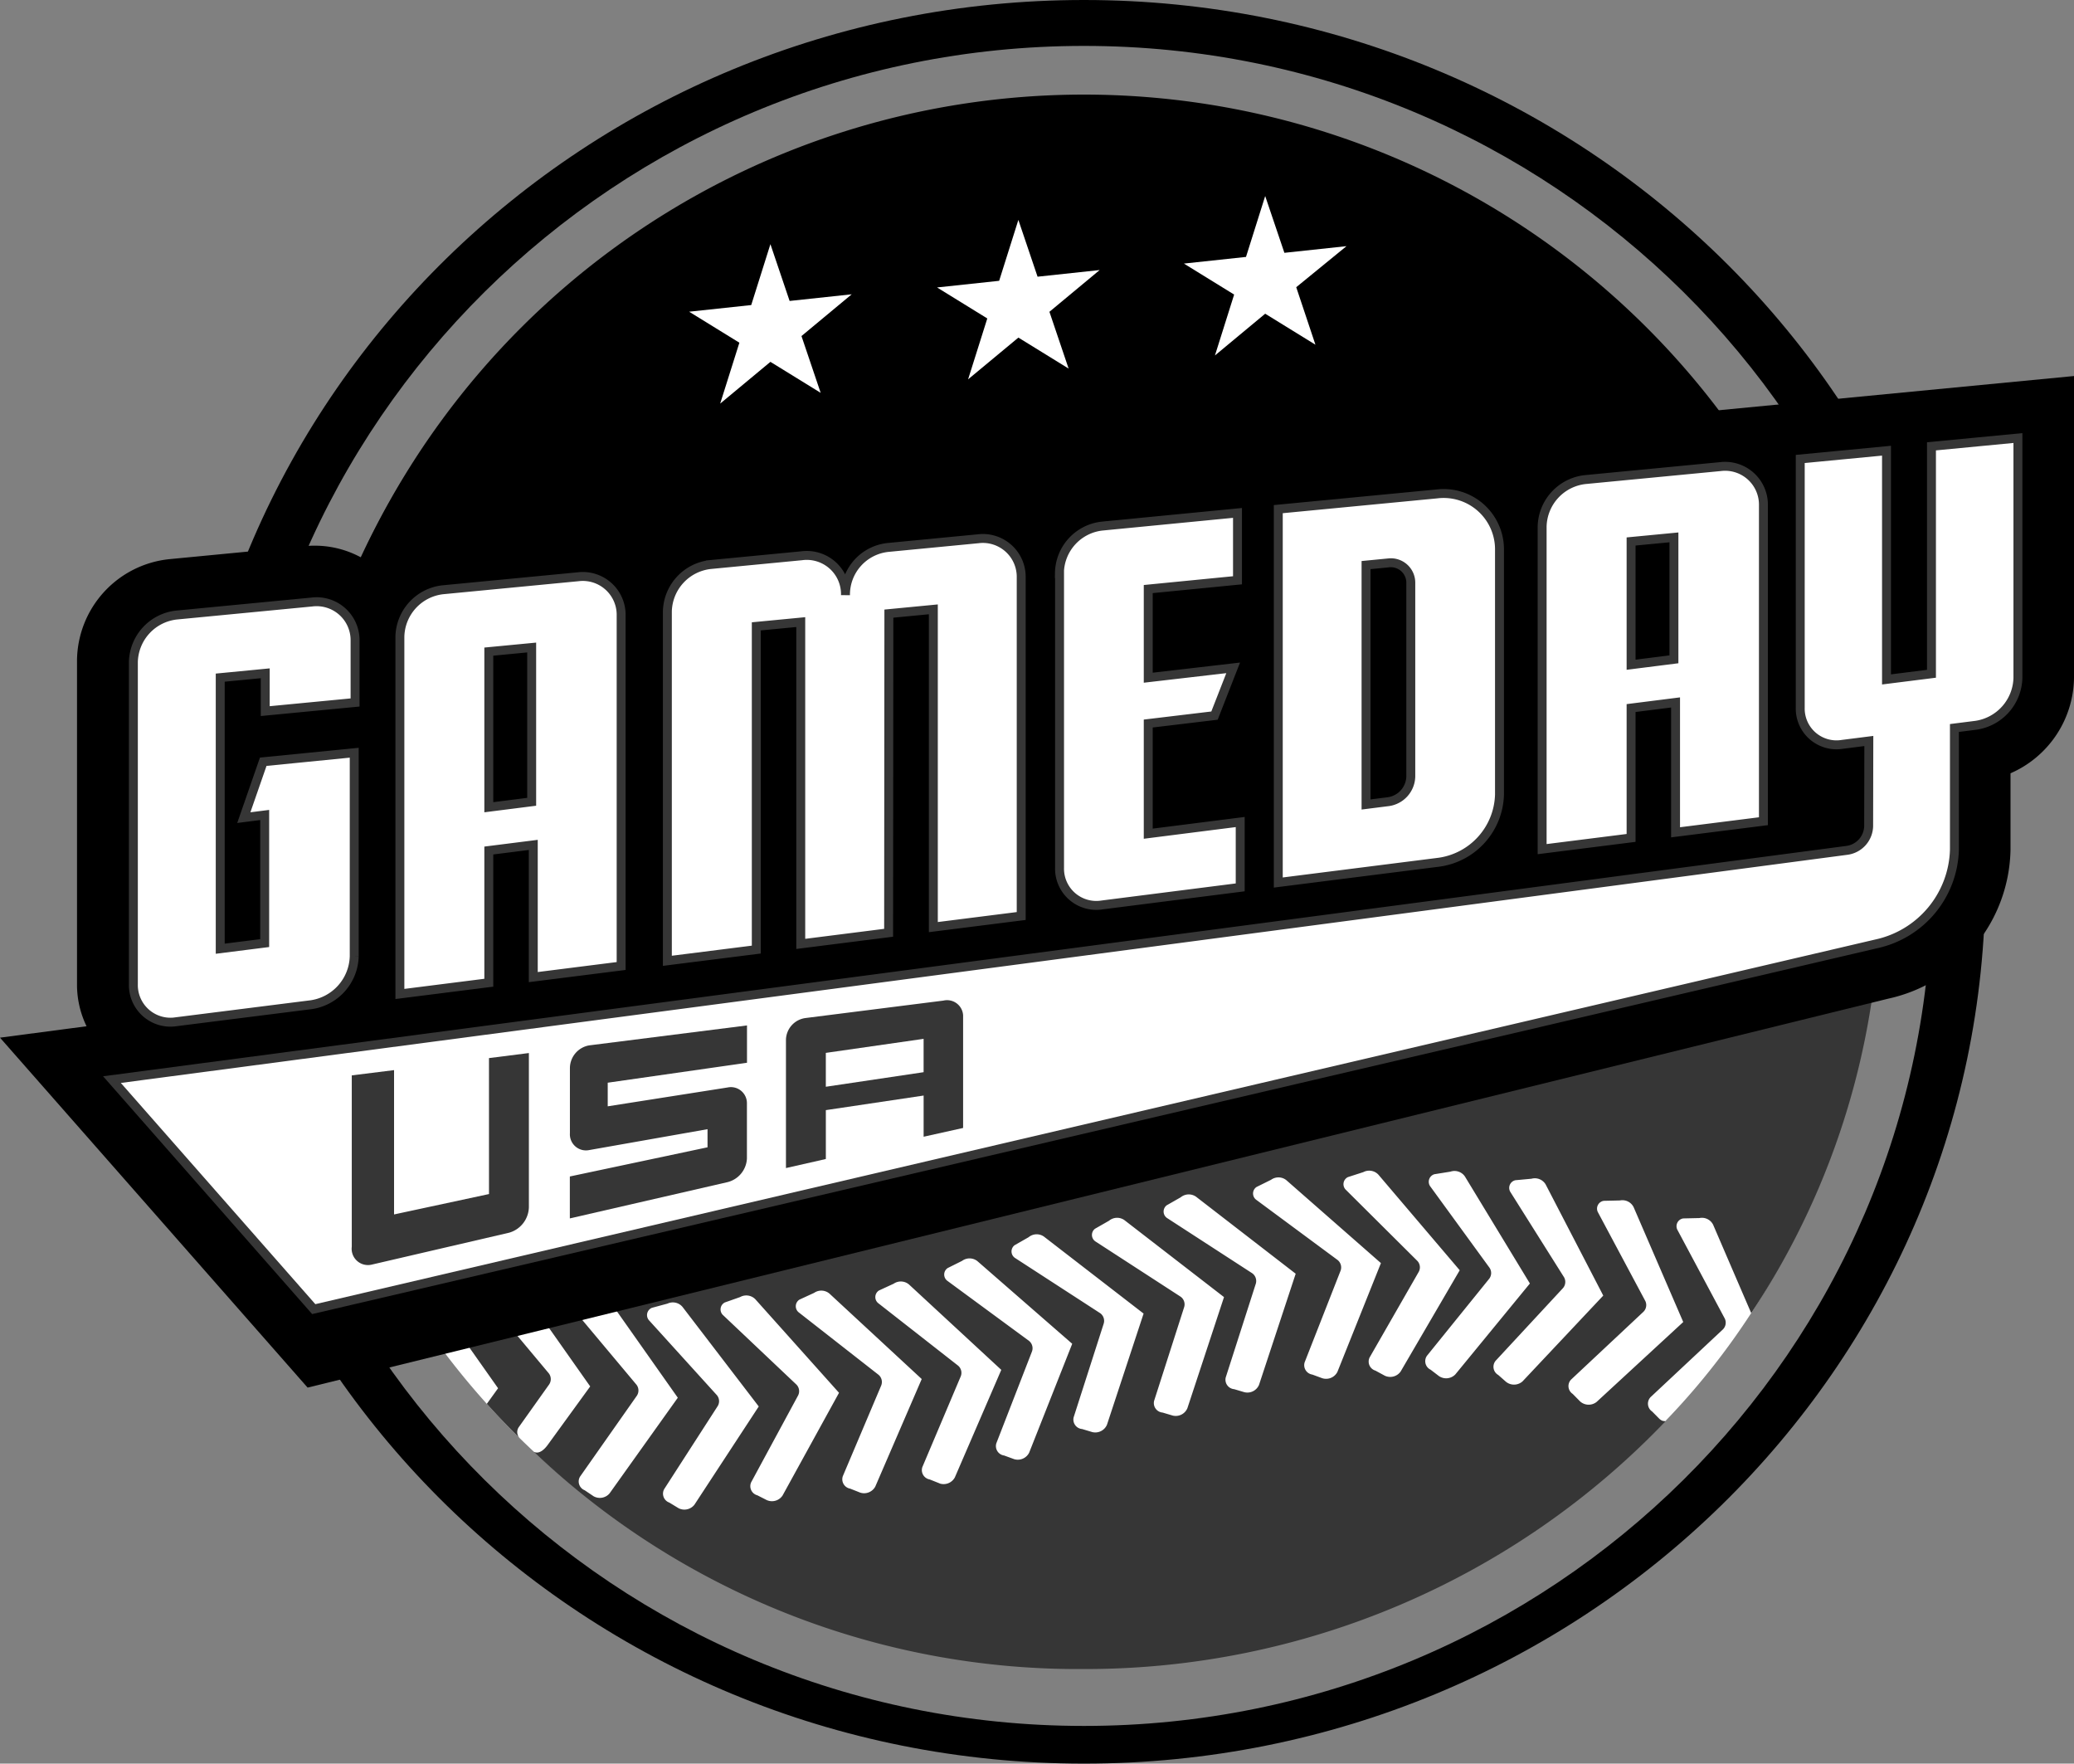
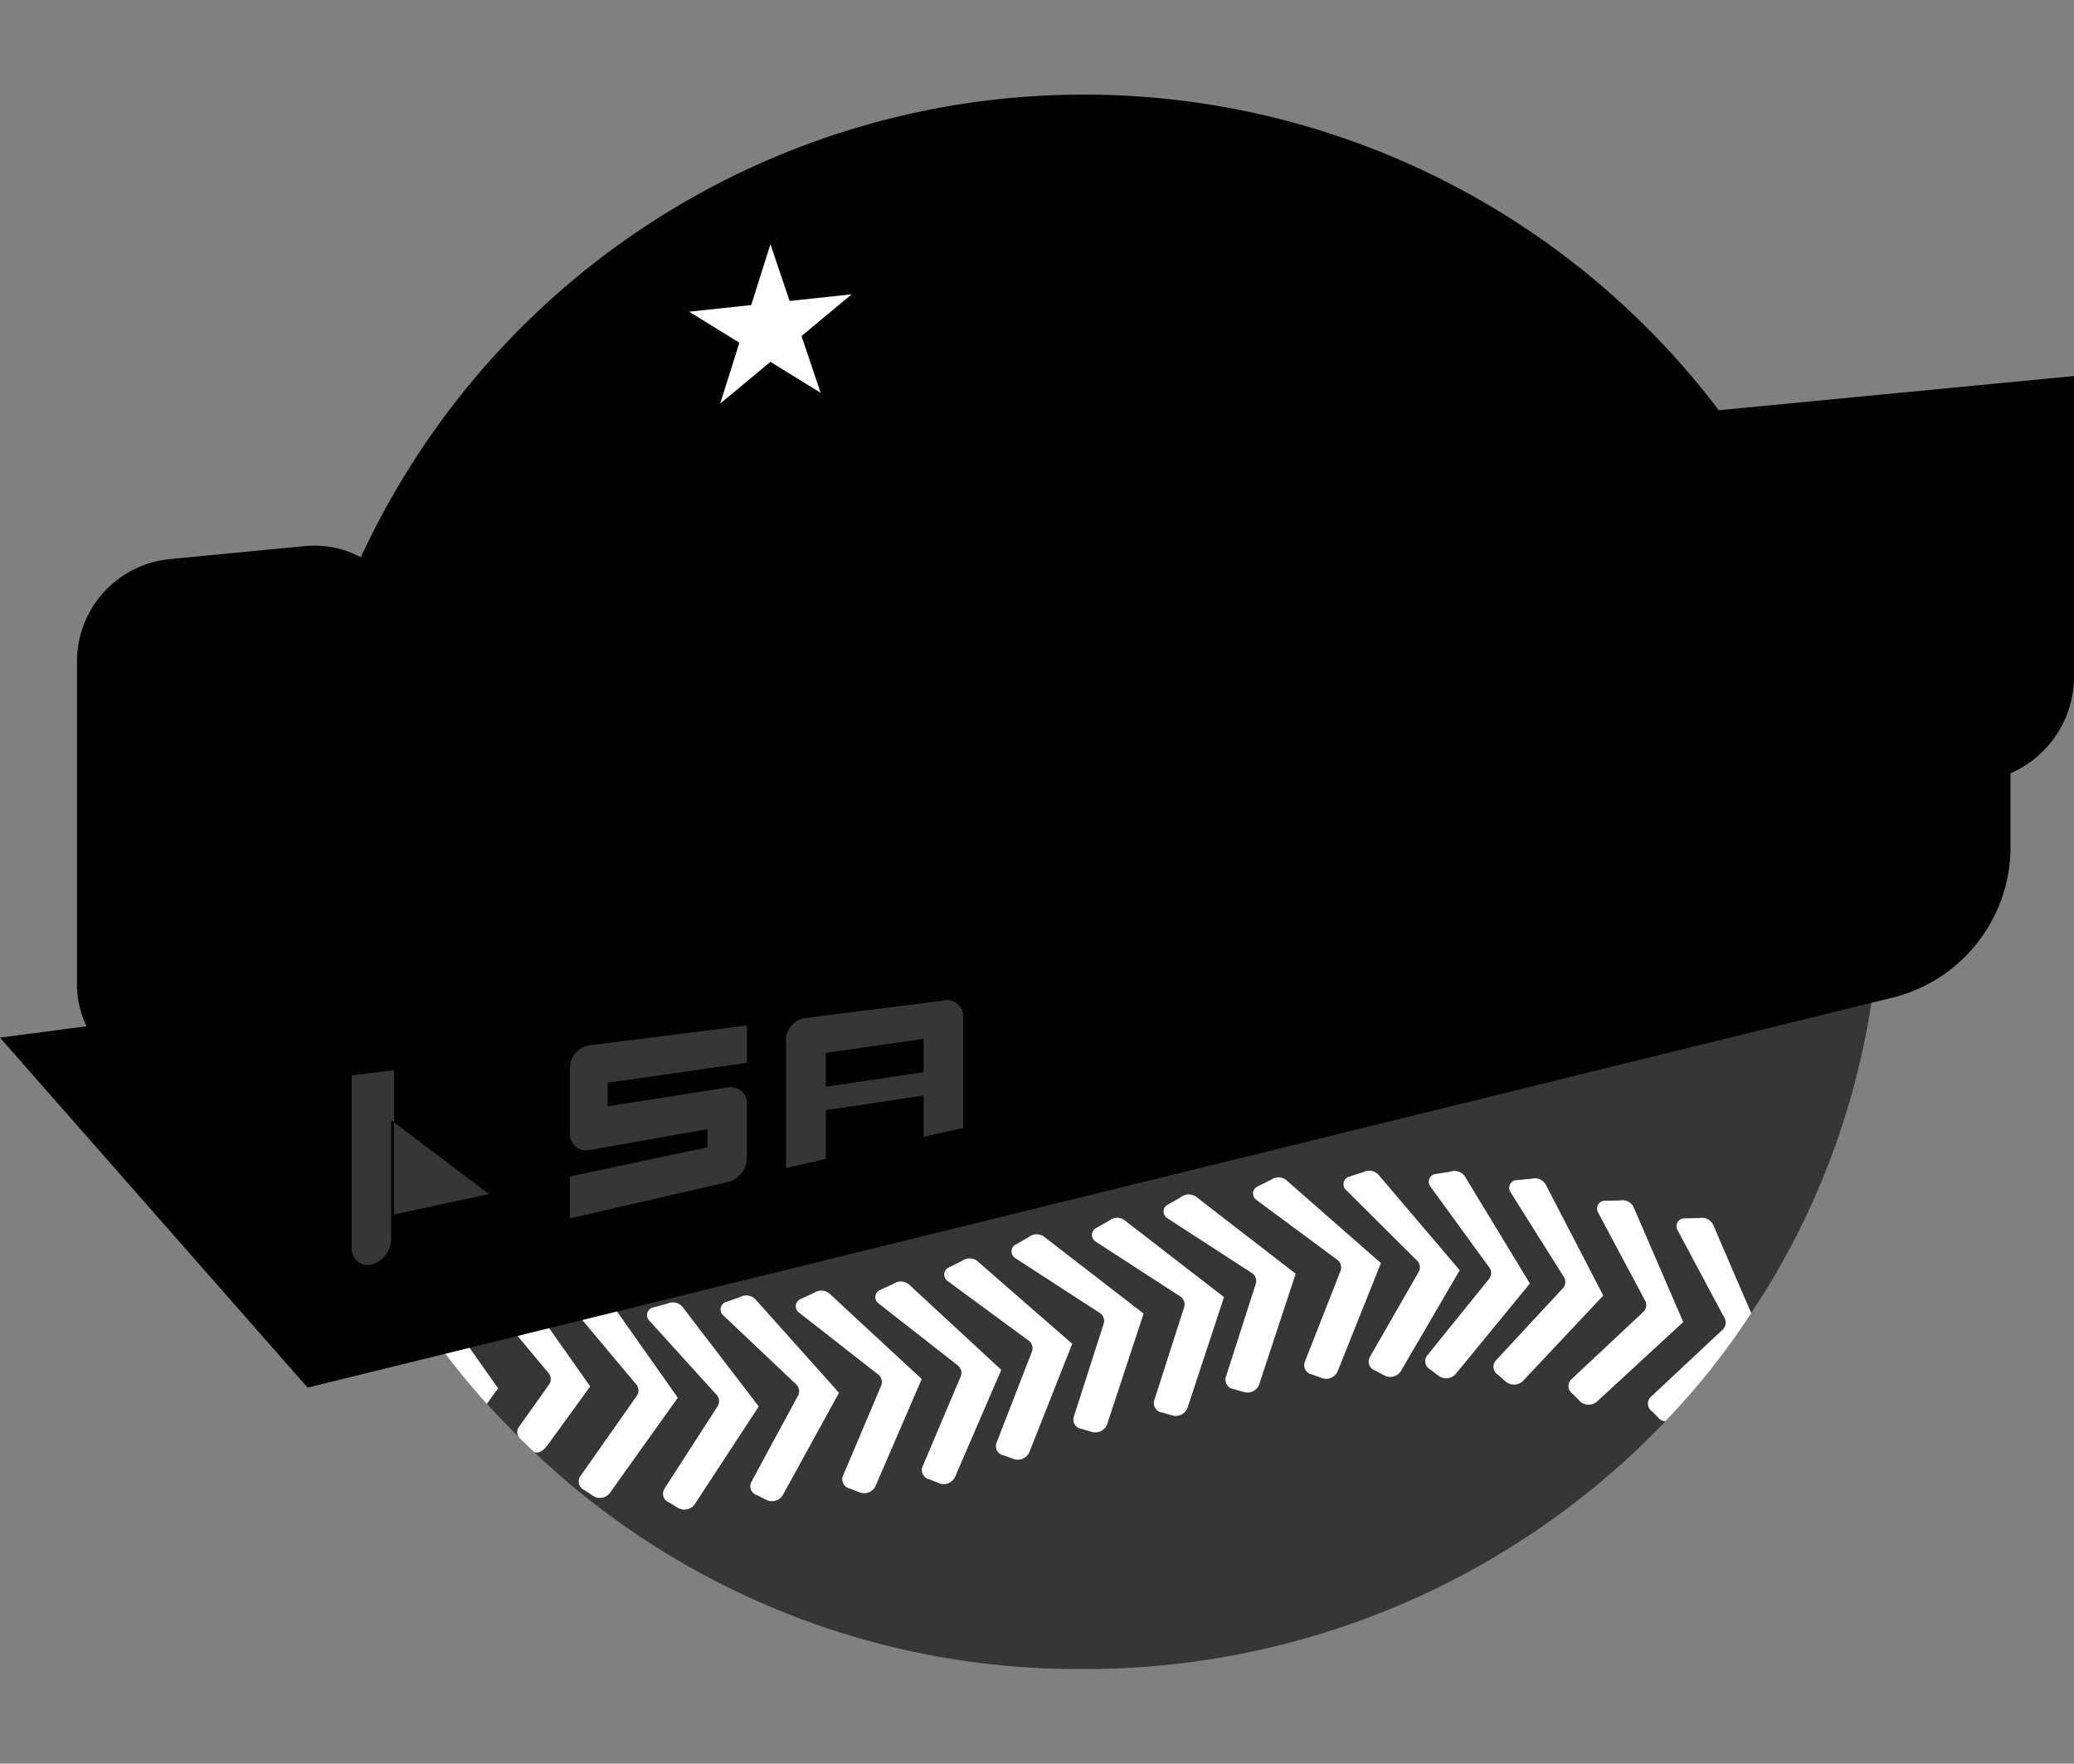
<svg xmlns="http://www.w3.org/2000/svg" width="118.2" height="100.496" viewBox="0 0 118.2 100.496">
  <rect x="0" y="0" width="118.2" height="100.496" fill="#808080" stroke="none" />
  <g transform="translate(16.395 5.394)">
    <path d="M717.037,408.62a44.2,44.2,0,0,0,20.1,32.064l56.144-4.781c8.855-7.991,12.688-18.567,13.84-27.283Z" transform="translate(-716.739 -358.415)" fill="#fff" />
    <path d="M795.053,454.928l-.424-.428a.539.539,0,0,1-.093-.818l4.117-3.854a.539.539,0,0,0,.116-.622l-2.71-5.075a.449.449,0,0,1,.341-.634l.925-.021a.7.7,0,0,1,.461.062.708.708,0,0,1,.321.326c.372.864,1.775,4.123,2.15,4.987l.017.042a43.911,43.911,0,0,0,7.355-24.373c0-24.657-20.316-44.646-45.38-44.646s-45.381,19.989-45.381,44.646a44.007,44.007,0,0,0,6.343,22.785l.686-.189a.716.716,0,0,1,.845.224l4.114,5.834-.641.889c.6.669,1.23,1.322,1.871,1.954a.5.5,0,0,1-.057-.617l1.736-2.441a.539.539,0,0,0-.016-.632l-3.7-4.424a.448.448,0,0,1,.2-.691l.9-.2a.716.716,0,0,1,.845.222l4.112,5.836-2.392,3.293c-.18.258-.5.6-.826.43a45.021,45.021,0,0,0,31.362,12.381,45.746,45.746,0,0,0,33.139-14.115C795.285,455.023,795.235,455.077,795.053,454.928Zm-60.762,4.394-.5-.336a.537.537,0,0,1-.261-.78l3.231-4.6a.537.537,0,0,0-.016-.632l-3.705-4.424a.448.448,0,0,1,.2-.689l.9-.206a.717.717,0,0,1,.845.223l4.114,5.836-3.889,5.451A.727.727,0,0,1,734.29,459.323Zm4.843.682-.518-.315a.538.538,0,0,1-.291-.771l3.043-4.72a.536.536,0,0,0-.042-.63l-3.878-4.277a.448.448,0,0,1,.175-.7l.89-.241a.719.719,0,0,1,.856.191l4.343,5.671-3.667,5.6A.728.728,0,0,1,739.134,460.005Zm5.933-.715a.725.725,0,0,1-.894.26l-.541-.275a.538.538,0,0,1-.35-.747l2.669-4.935a.535.535,0,0,0-.09-.625l-4.2-3.975a.445.445,0,0,1,.119-.707l.87-.307a.72.72,0,0,1,.868.125l4.769,5.33Zm5.286-.511a.723.723,0,0,1-.864.341l-.565-.224a.542.542,0,0,1-.421-.71l2.186-5.162a.537.537,0,0,0-.149-.615l-4.561-3.567a.447.447,0,0,1,.052-.717l.837-.385a.718.718,0,0,1,.875.043L753,452.649Zm3.669-.182-.565-.225a.54.54,0,0,1-.419-.71l2.184-5.16a.537.537,0,0,0-.149-.615l-4.561-3.568a.445.445,0,0,1,.052-.715l.837-.386a.72.72,0,0,1,.875.045l5.259,4.864-2.647,6.128A.726.726,0,0,1,754.021,458.6Zm5.1-1.749a.723.723,0,0,1-.856.367l-.57-.208a.541.541,0,0,1-.442-.7l2.028-5.222a.538.538,0,0,0-.168-.61l-4.666-3.431a.446.446,0,0,1,.029-.717l.824-.411a.717.717,0,0,1,.876.019l5.4,4.706Zm4.434-1.59a.725.725,0,0,1-.832.416l-.582-.175a.542.542,0,0,1-.483-.67l1.711-5.332a.537.537,0,0,0-.2-.6l-4.864-3.154a.446.446,0,0,1-.012-.719l.8-.457a.718.718,0,0,1,.875-.031l5.676,4.384Zm4.583-.941a.722.722,0,0,1-.831.416l-.582-.173a.542.542,0,0,1-.481-.67l1.71-5.332a.537.537,0,0,0-.2-.6l-4.866-3.156a.445.445,0,0,1-.012-.717l.8-.457a.718.718,0,0,1,.875-.033l5.676,4.386Zm4.083-1.332a.721.721,0,0,1-.83.416l-.584-.173a.542.542,0,0,1-.481-.672l1.711-5.332a.542.542,0,0,0-.2-.6l-4.864-3.154a.447.447,0,0,1-.014-.719l.8-.457a.723.723,0,0,1,.877-.031l5.676,4.386Zm3.612-.379-.57-.21a.542.542,0,0,1-.44-.7l2.046-5.216a.542.542,0,0,0-.166-.611l-4.656-3.445a.446.446,0,0,1,.033-.717l.826-.409a.717.717,0,0,1,.875.022l5.389,4.724-2.481,6.2A.723.723,0,0,1,775.836,452.605Zm3.558-.146-.533-.289a.537.537,0,0,1-.331-.754l2.794-4.869a.534.534,0,0,0-.073-.627l-4.1-4.077a.448.448,0,0,1,.139-.7l.878-.284a.717.717,0,0,1,.863.147l4.632,5.444-3.371,5.777A.727.727,0,0,1,779.394,452.46Zm3.092.026-.48-.367a.537.537,0,0,1-.206-.8l3.537-4.375a.534.534,0,0,0,.028-.63l-3.393-4.659a.449.449,0,0,1,.249-.676l.913-.146a.716.716,0,0,1,.828.279l3.7,6.094-4.251,5.183A.729.729,0,0,1,782.486,452.486Zm3.828.333-.454-.4a.537.537,0,0,1-.151-.809l3.83-4.131a.538.538,0,0,0,.071-.627l-3.068-4.874a.447.447,0,0,1,.294-.657l.92-.085a.715.715,0,0,1,.809.333l3.279,6.326-4.6,4.888A.73.73,0,0,1,786.314,452.818Zm5.145,1.14a.729.729,0,0,1-.932-.031l-.424-.43a.534.534,0,0,1-.094-.816l4.116-3.856a.536.536,0,0,0,.116-.622l-2.709-5.073a.45.45,0,0,1,.341-.636l.923-.021a.713.713,0,0,1,.781.388L796.4,449.4Z" transform="translate(-716.865 -379.462)" fill="#363636" />
    <path d="M807.626,424.8c-6.968,0-90.761,24.943-90.761,0a45.381,45.381,0,0,1,90.761,0Z" transform="translate(-716.865 -379.636)" />
  </g>
  <g transform="translate(39.274 11.17)">
-     <path d="M750.986,382.97l1.094,3.236,3.539-.379-2.864,2.339,1.094,3.276-2.863-1.766-2.864,2.379,1.094-3.47-2.863-1.766,3.539-.379Z" transform="translate(-718.155 -382.97)" fill="#fff" />
-     <path d="M742.865,383.756l1.094,3.236,3.539-.379-2.863,2.379,1.094,3.236-2.863-1.766L740,392.841l1.094-3.47-2.863-1.766,3.539-.379Z" transform="translate(-724.101 -382.395)" fill="#fff" />
    <path d="M734.707,384.554l1.094,3.236,3.539-.379-2.863,2.379,1.094,3.236-2.864-1.766-2.863,2.379,1.094-3.47-2.864-1.766,3.539-.379Z" transform="translate(-730.074 -381.811)" fill="#fff" />
  </g>
-   <path d="M764.778,376.522c-28.371,0-51.371,22.5-51.371,50.248s23,50.248,51.371,50.248,51.372-22.5,51.372-50.248S793.15,376.522,764.778,376.522Zm0,98.348c-26.681,0-48.31-21.43-48.31-47.866s21.629-47.866,48.31-47.866,48.311,21.43,48.311,47.866S791.46,474.87,764.778,474.87Z" transform="translate(-703.002 -376.522)" />
  <g transform="translate(0 21.427)">
    <path d="M825.6,388.892V406.1a6.017,6.017,0,0,1-3.618,5.429v4.355a8.859,8.859,0,0,1-6.975,8.489l-90.076,22.161L707.4,426.594l4.933-.651a5.435,5.435,0,0,1-.544-2.392V405.1a5.859,5.859,0,0,1,5.266-5.773l7.72-.743a5.894,5.894,0,0,1,.717-.023,5.521,5.521,0,0,1,3.019,1,5.807,5.807,0,0,1,3.532-1.673l7.708-.74a5.581,5.581,0,0,1,3.733.972,5.809,5.809,0,0,1,3.533-1.672l5.2-.5a4.686,4.686,0,0,1,.651-.017,6.333,6.333,0,0,1,1.869.333,5.965,5.965,0,0,1,2.437-.792l5.11-.492a5.869,5.869,0,0,1,.715-.022,5.515,5.515,0,0,1,3.12,1.069,5.8,5.8,0,0,1,3.613-1.762l19.142-1.84a6.755,6.755,0,0,1,.857-.029,6.537,6.537,0,0,1,3.705,1.278,5.823,5.823,0,0,1,3.894-2.061l7.707-.741" transform="translate(-707.4 -388.892)" />
-     <path d="M714.766,401.018l7.72-.743a2.191,2.191,0,0,1,2.458,2.212V406l-5.12.492v-2.155l-2.565.248v15.446l2.534-.32v-7.3l-1.19.151,1.107-3.185,5.186-.514v11.6a2.866,2.866,0,0,1-2.456,2.759l-7.673.968a2.115,2.115,0,0,1-2.458-2.136V403.7A2.759,2.759,0,0,1,714.766,401.018Zm40.6-.081,2.534-.244V418.8l5.008-.632V398.878a2.185,2.185,0,0,0-2.453-2.207l-5.109.492a2.705,2.705,0,0,0-2.453,2.718,2.207,2.207,0,0,0-2.5-2.241l-5.2.5a2.754,2.754,0,0,0-2.451,2.68v19.9l5.068-.639V401.663l2.534-.243v18.337l5.008-.634Zm-22.8,21.032v-7.533l2.534-.32v7.533l5.008-.632V401.044a2.185,2.185,0,0,0-2.451-2.208l-7.708.741a2.752,2.752,0,0,0-2.451,2.678V422.61Zm0-18.867,2.443-.234v8.791l-2.443.31Zm65.1,10.616v-7.4l2.534-.32v7.4l5.008-.632v-18a2.185,2.185,0,0,0-2.453-2.207l-7.706.74a2.757,2.757,0,0,0-2.453,2.68v18.378Zm0-16.892,2.441-.234v6.949l-2.441.308Zm-32.573,1.784v16.811a2.094,2.094,0,0,0,2.432,2.115l7.864-1v-3.724l-5.241.665V407.2l3.776-.452,1.064-2.721-4.84.561v-5.051l5.087-.5v-3.839l-7.71.75A2.731,2.731,0,0,0,765.087,398.611Zm12.466-3.627V416.26l9.172-1.16a4,4,0,0,0,3.435-3.854V397.331a3.183,3.183,0,0,0-3.573-3.215Zm6.279,3.064a1.135,1.135,0,0,1,1.273,1.147V410.22a1.485,1.485,0,0,1-1.273,1.431l-1.277.161V398.171Zm30.947-6.643v12.96l-2.562.322V391.653l-4.917.471V406.3a2.065,2.065,0,0,0,2.4,2.086l1.509-.191-.01,4.86a1.426,1.426,0,0,1-1.216,1.368l-98.9,13.067,11.5,13.078,89.045-20.812a5.647,5.647,0,0,0,4.459-5.365v-6.937l1.219-.154a2.8,2.8,0,0,0,2.4-2.692V390.932Z" transform="translate(-704.708 -387.398)" fill="#fff" stroke="#363636" stroke-miterlimit="10" stroke-width="0.509" />
    <g transform="translate(20.048 35.58)">
-       <path d="M726.795,419.2l-5.411,1.162v-8.224l-2.41.3V422.2a.93.93,0,0,0,1.122,1.025l7.85-1.824a1.55,1.55,0,0,0,1.122-1.459v-8.777l-2.274.288Z" transform="translate(-718.974 -408.167)" fill="#363636" />
+       <path d="M726.795,419.2l-5.411,1.162v-8.224l-2.41.3V422.2a.93.93,0,0,0,1.122,1.025a1.55,1.55,0,0,0,1.122-1.459v-8.777l-2.274.288Z" transform="translate(-718.974 -408.167)" fill="#363636" />
      <path d="M742.232,409.443l-7.85.992a1.282,1.282,0,0,0-1.122,1.213v7.337l2.273-.516v-2.785l5.573-.831V417.2l2.25-.5v-6.418A.915.915,0,0,0,742.232,409.443Zm-6.7,4.909v-1.93l5.573-.8v1.9Z" transform="translate(-708.515 -409.433)" fill="#363636" />
      <path d="M726.151,412.689V416.4a.917.917,0,0,0,1.1.958l6.743-1.19V417.2l-7.847,1.663v2.389l8.992-2.068a1.461,1.461,0,0,0,1.1-1.332v-3.161a.912.912,0,0,0-1.1-.9l-6.833,1.074v-1.346l7.937-1.136v-2.127l-8.992,1.136A1.323,1.323,0,0,0,726.151,412.689Z" transform="translate(-713.719 -408.831)" fill="#363636" />
    </g>
  </g>
</svg>